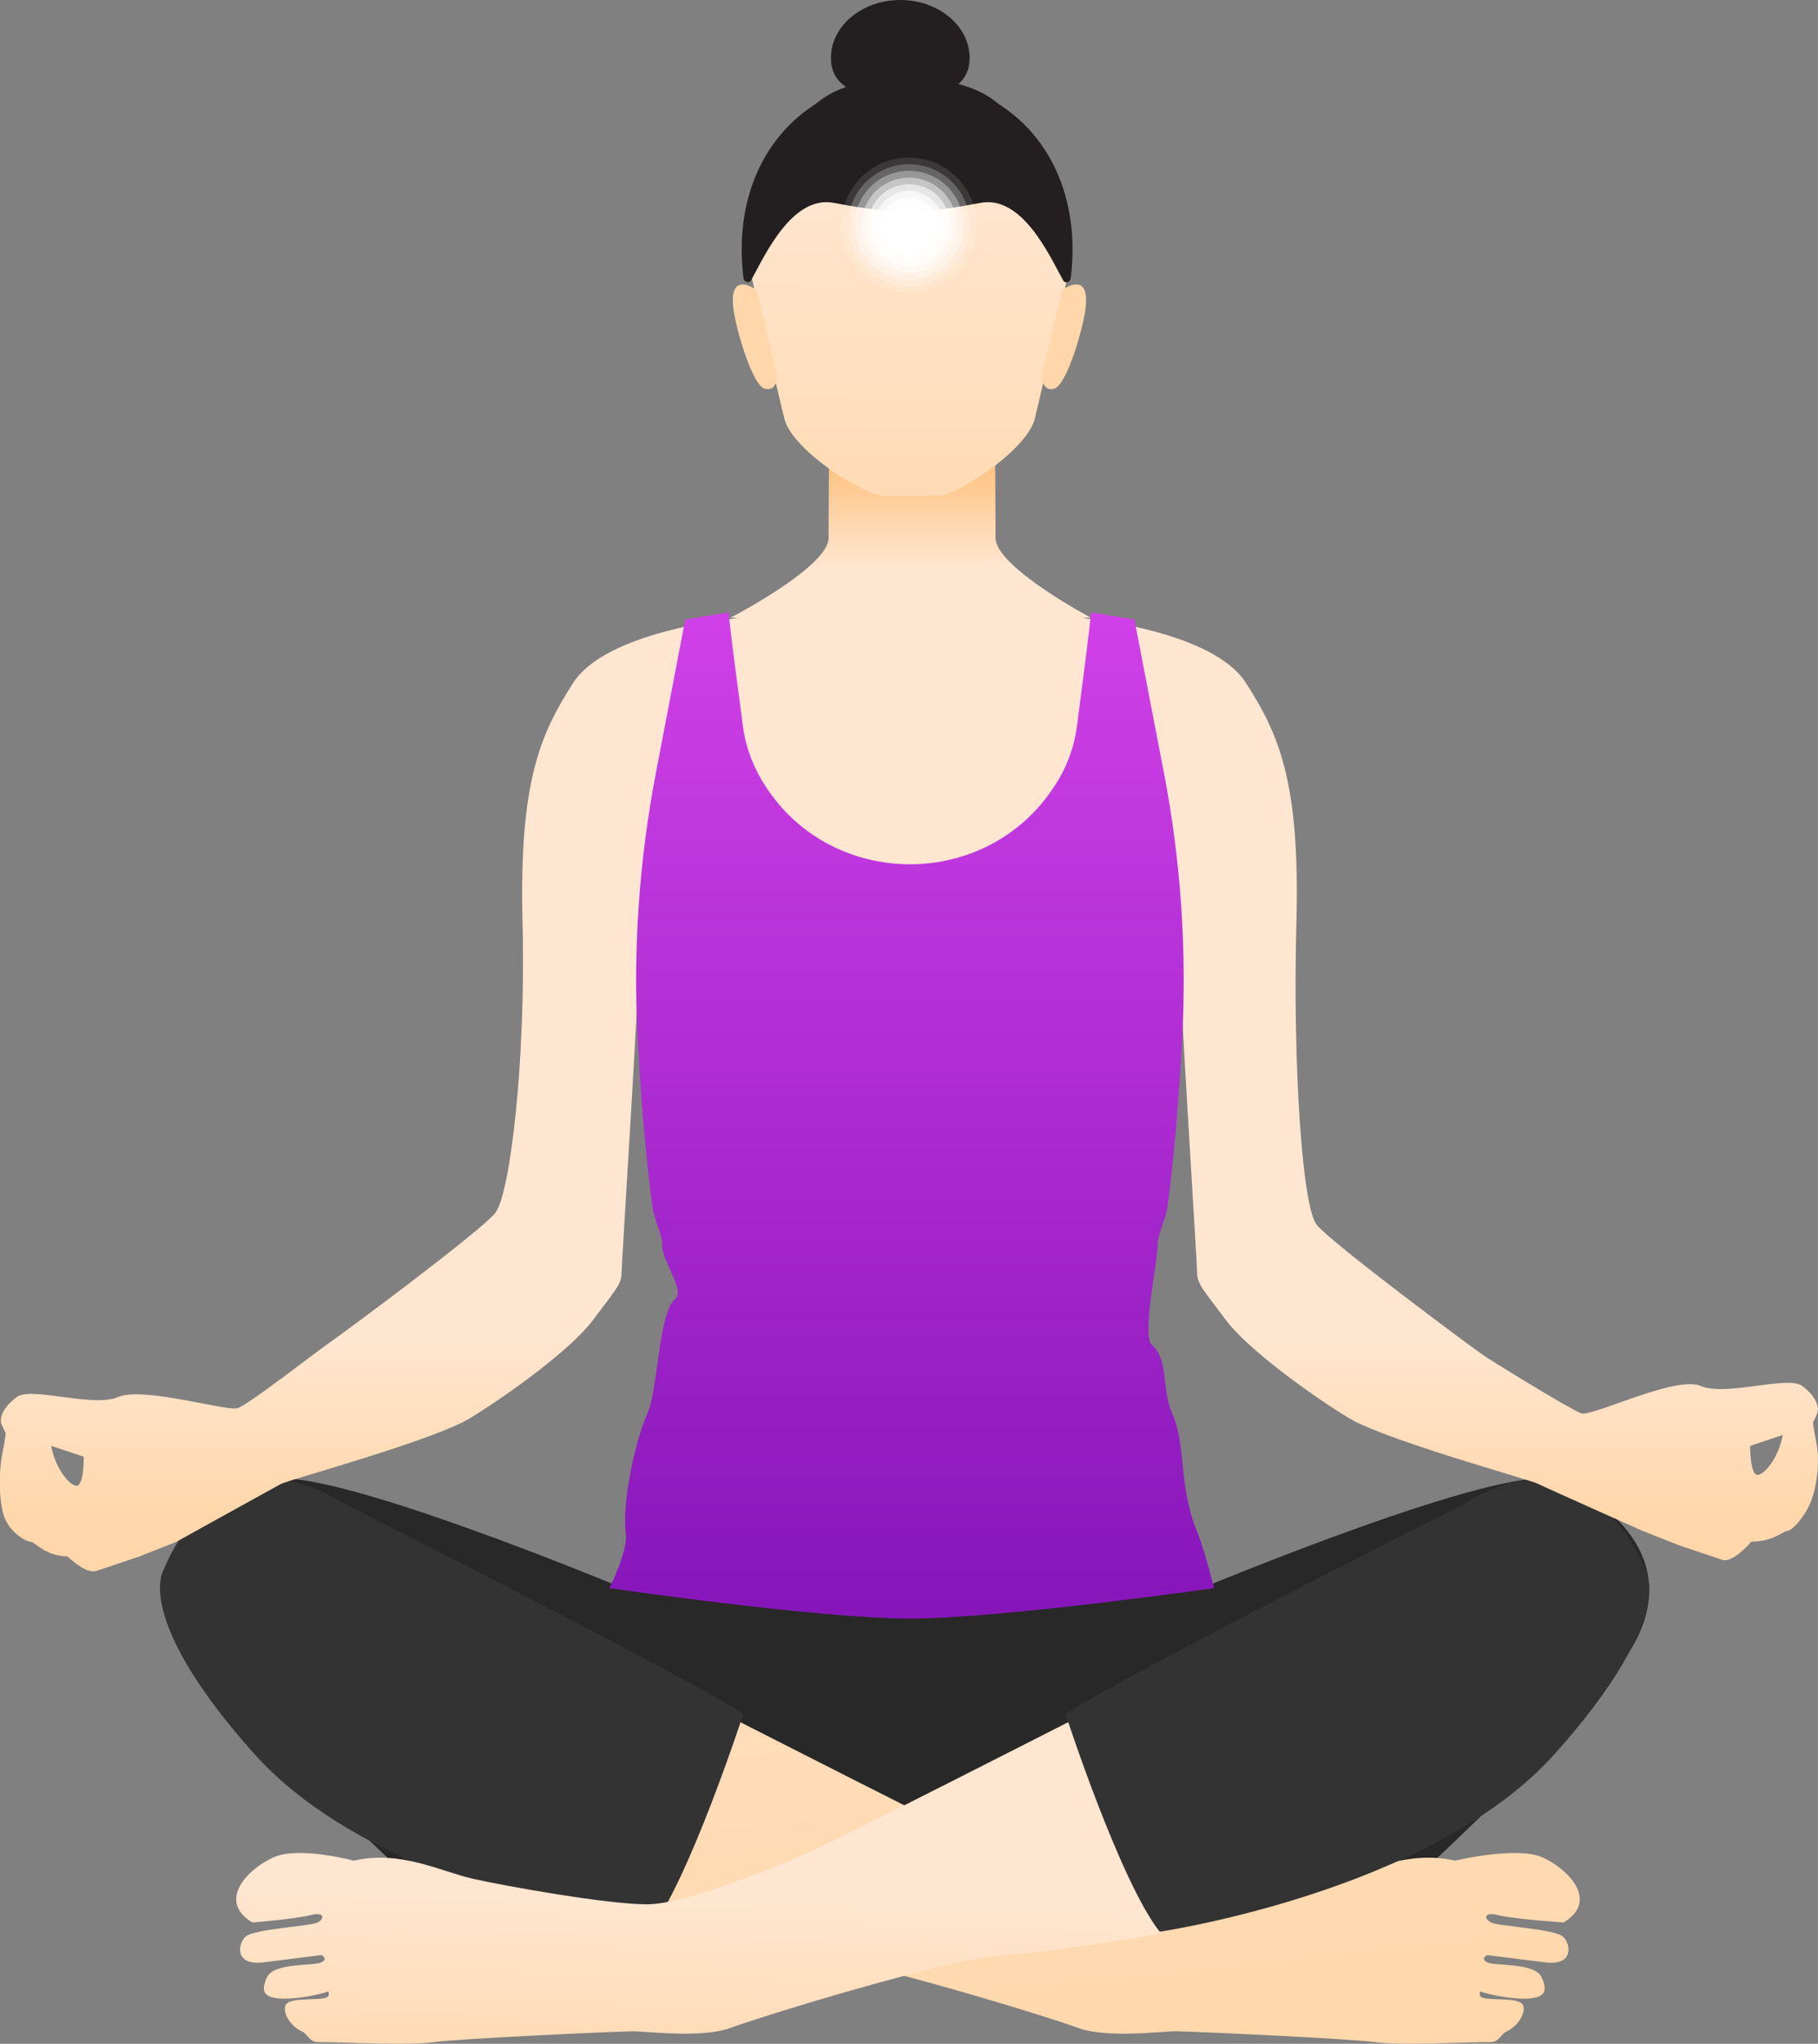
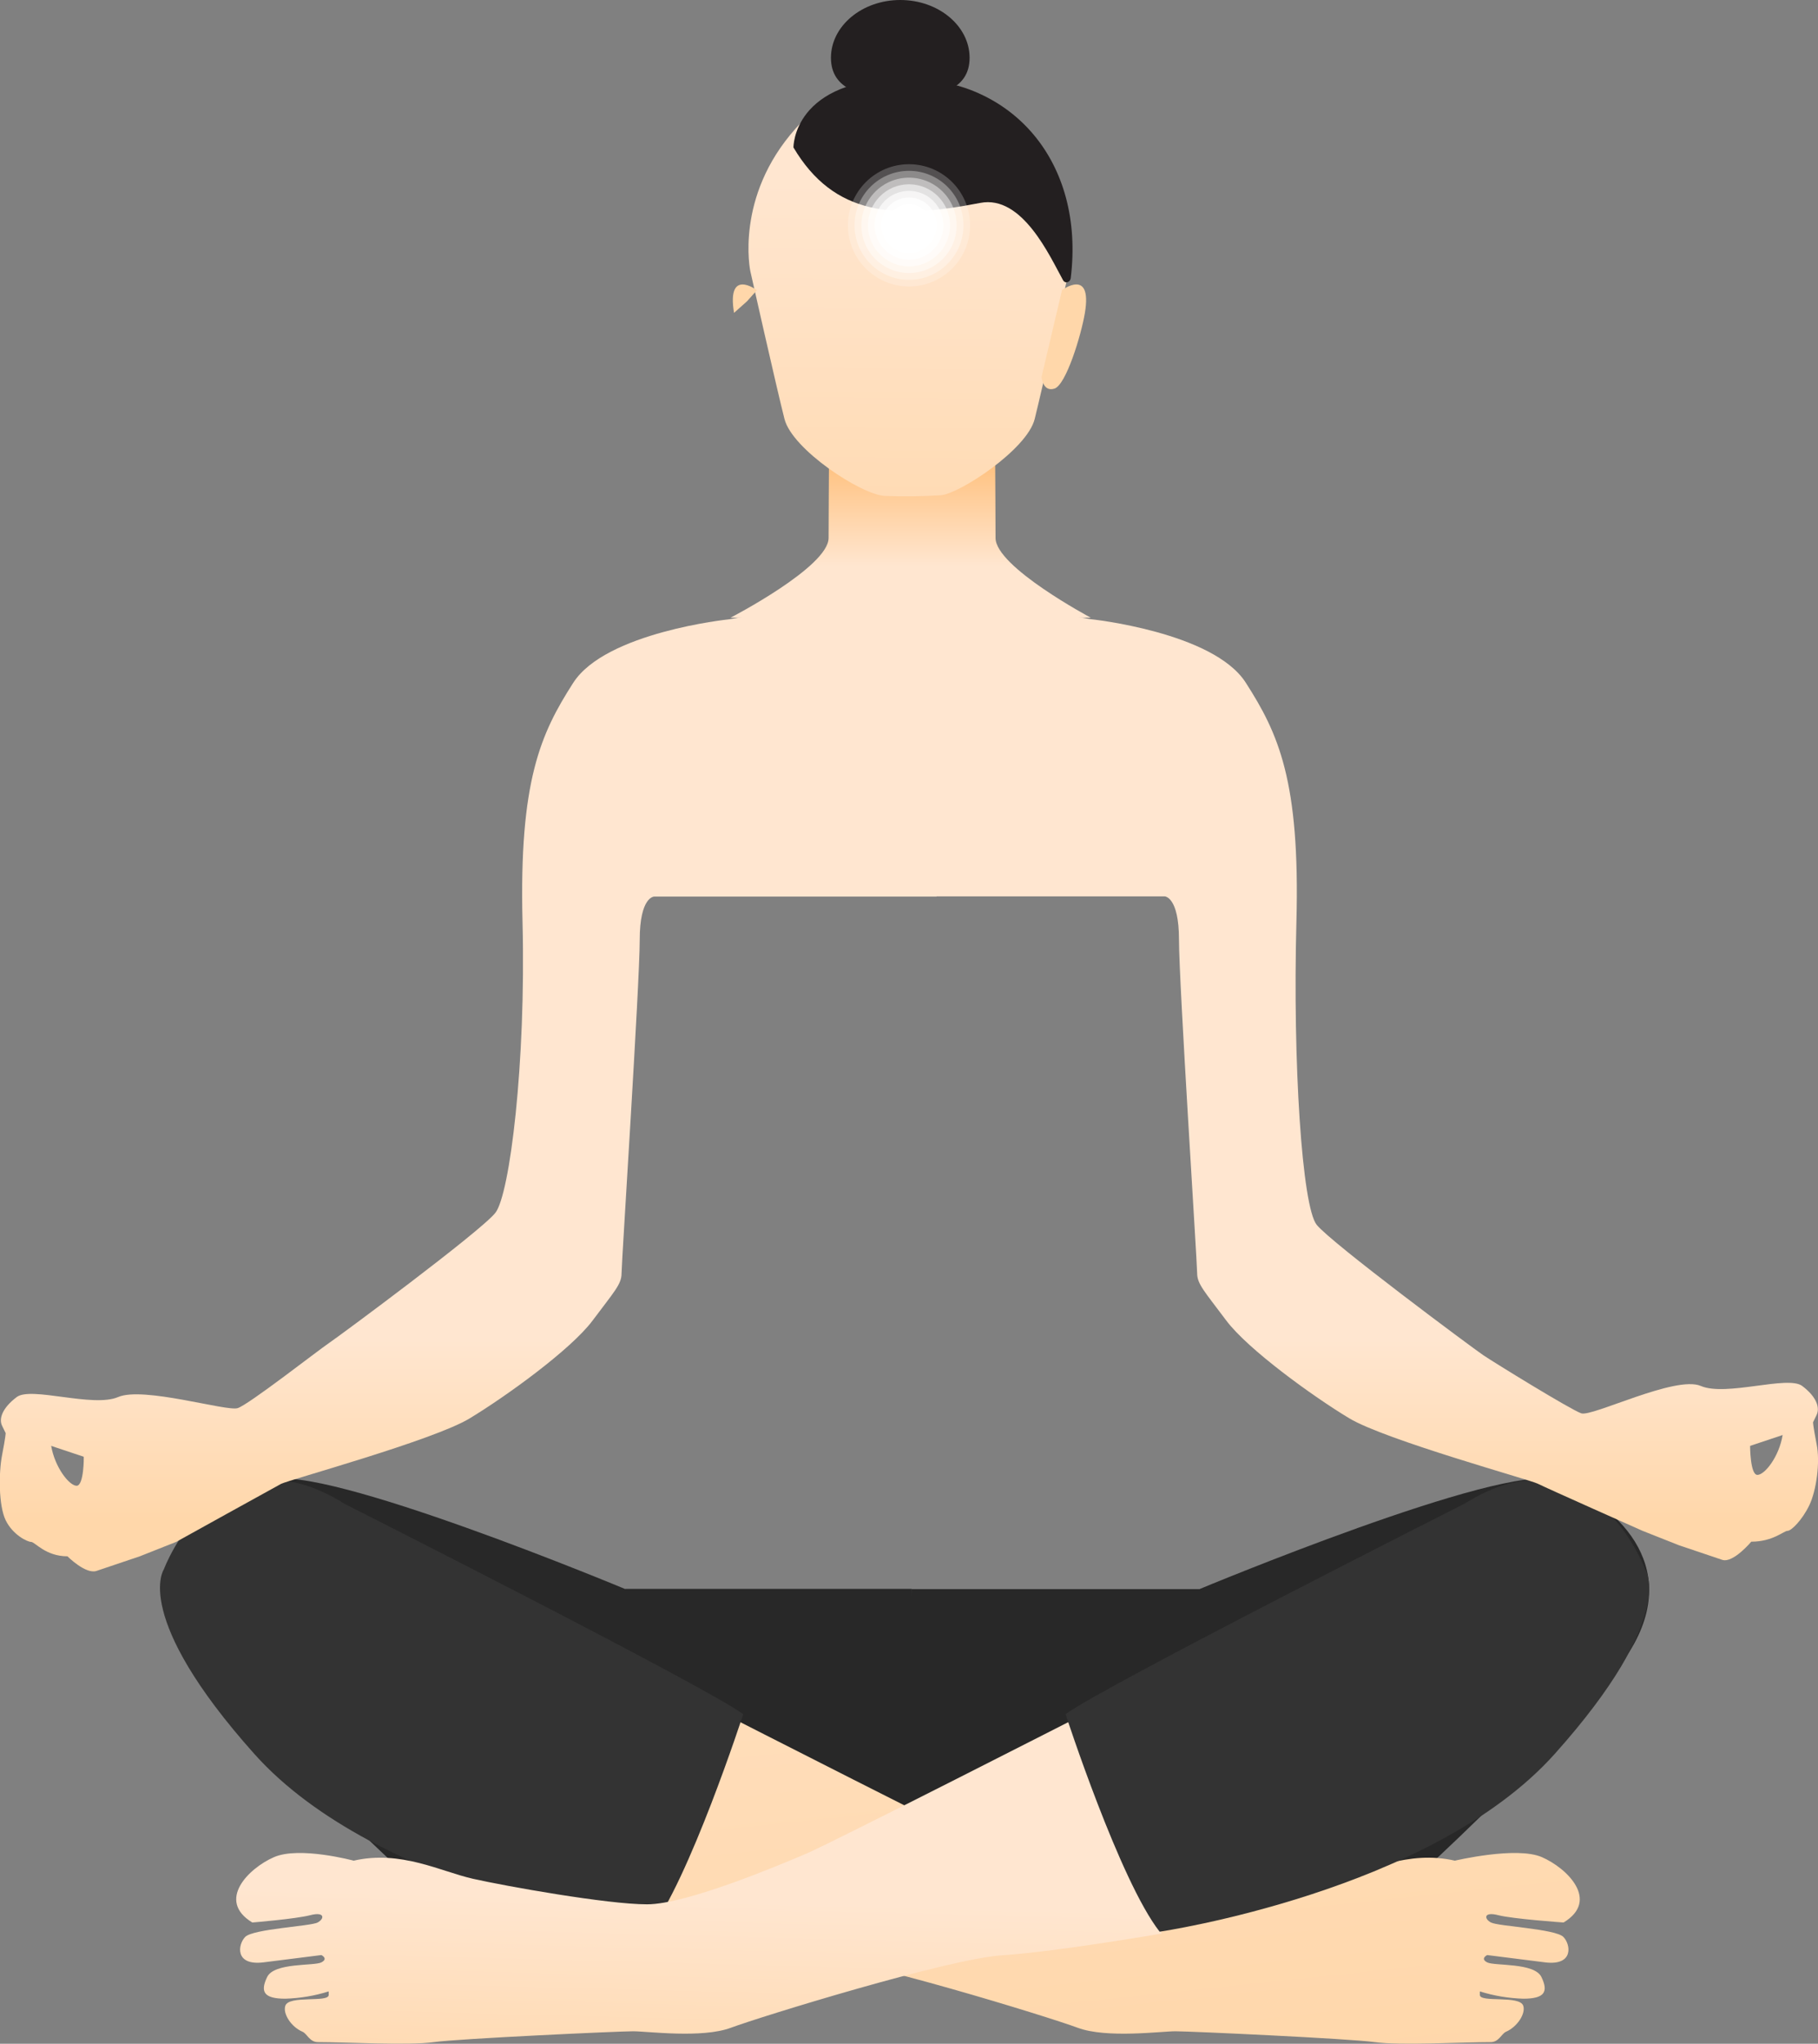
<svg xmlns="http://www.w3.org/2000/svg" id="Layer_1" x="0px" y="0px" viewBox="0 0 771 866.2" style="enable-background:new 0 0 771 866.2;" xml:space="preserve">
  <rect x="0" y="0" width="771" height="866.2" fill="#808080" stroke="none" />
  <style type="text/css"> .st0{fill:#282828;} .st1{fill:url(#SVGID_1_);} .st2{fill:#333333;} .st3{fill:url(#SVGID_2_);} .st4{fill:url(#SVGID_3_);} .st5{fill:url(#SVGID_4_);} .st6{fill:url(#SVGID_5_);} .st7{fill:url(#SVGID_6_);} .st8{fill:url(#SVGID_7_);} .st9{fill:url(#SVGID_8_);} .st10{fill:url(#SVGID_9_);} .st11{fill:url(#SVGID_10_);} .st12{fill:#231F20;} .st13{fill:#FFFFFF;fill-opacity:0;} .st14{opacity:0.11;fill:#FFFFFF;enable-background:new ;} .st15{opacity:0.22;fill:#FFFFFF;enable-background:new ;} .st16{opacity:0.33;fill:#FFFFFF;enable-background:new ;} .st17{opacity:0.44;fill:#FFFFFF;enable-background:new ;} .st18{opacity:0.56;fill:#FFFFFF;enable-background:new ;} .st19{opacity:0.67;fill:#FFFFFF;enable-background:new ;} .st20{opacity:0.78;fill:#FFFFFF;enable-background:new ;} .st21{opacity:0.89;fill:#FFFFFF;enable-background:new ;} .st22{fill:#FFFFFF;} </style>
  <title>Yoga</title>
  <g>
    <g id="Layer_1-2">
      <path class="st0" d="M508.7,673.5c0,0,129-53.8,150.6-46.1s53.8,32.3,33.8,69.1S559.4,833.3,559.4,833.3s-162.8,1.5-176.7,0 l3.8-159.8H508.7z" />
      <path class="st0" d="M265.2,673.5c0,0-129-53.8-150.6-46.1s-53.8,32.3-33.8,69.1s133.7,136.7,133.7,136.7s162.8,1.5,176.7,0 l-4.6-159.8H265.2z" />
      <linearGradient id="SVGID_1_" gradientUnits="userSpaceOnUse" x1="480.534" y1="-26.781" x2="433.894" y2="414.039" gradientTransform="matrix(1 0 0 -1 0 863.89)">
        <stop offset="0" style="stop-color:#FFD7AA" />
        <stop offset="1" style="stop-color:#FFE6D0" />
      </linearGradient>
      <path class="st1" d="M307.1,726.4c0,0,107.1,54.6,117.9,59.2s50.7,21.5,67.6,21.5s59.9-7.7,73.7-10.8s30.7-12.3,50.7-7.7 c0,0,26.1-6.2,36.9-1.5s24.6,18.4,9.2,27.7c0,0-21.5-1.5-27.7-3.1s-6.1,1.5-3.1,3.1s27.3,2.7,30.7,6.1c3.1,3.1,4.6,12.3-7.7,10.8 l-24.6-3.1c0,0-3.1,1.5,0,3.1s20,0,23,6.2s1.5,9.2-7.7,9.2c-6.2-0.2-12.4-1.2-18.4-3.1v1.5c0,3.4,16.9,0,18.4,4.6 c1.1,3.3-2.5,8.9-7.3,11c-1.9,0.8-3,4.4-6.5,4.4c-12.3,0-38.4,1.5-49.2,0s-78.4-4.6-84.5-4.6s-29.2,3.1-41.5-1.5 s-92.2-29.2-115.2-30.7s-67.6-9.2-67.6-9.2L307.1,726.4z" />
      <path class="st2" d="M146.2,637.4c0,0,152.1,76.8,169,89.1c0,0-23,70.7-39.9,92.2c0,0-115.2-16.9-167.4-75.3s-38.4-78.3-38.4-78.3 S92.4,603.6,146.2,637.4z" />
      <linearGradient id="SVGID_2_" gradientUnits="userSpaceOnUse" x1="294.217" y1="-30.229" x2="296.547" y2="58.401" gradientTransform="matrix(1 0 0 -1 0 863.89)">
        <stop offset="0" style="stop-color:#FFD7AA" />
        <stop offset="1" style="stop-color:#FFE6D0" />
      </linearGradient>
      <path class="st3" d="M459.9,726.4c0,0-107.1,54.6-117.9,59.2s-50.7,21.5-67.6,21.5s-59.9-7.7-73.7-10.8s-30.7-12.3-50.7-7.7 c0,0-23-6.2-33.8-1.5s-24.5,18.4-9.2,27.7c0,0,18.4-1.5,24.6-3.1s6.1,1.5,3.1,3.1s-27.3,2.7-30.7,6.1c-3.1,3.1-4.6,12.3,7.7,10.8 l24.6-3.1c0,0,3.1,1.5,0,3.1s-20,0-23,6.2s-1.5,9.2,7.7,9.2c6.2-0.2,12.4-1.2,18.4-3.1v1.5c0,3.4-16.9,0-18.4,4.6 c-1.1,3.3,2.4,8.9,7.3,11c1.9,0.8,3,4.4,6.5,4.4c12.3,0,38.4,1.5,49.2,0s78.4-4.6,84.5-4.6s29.2,3.1,41.5-1.5S402,830.2,425,828.7 s67.6-9.2,67.6-9.2L459.9,726.4z" />
      <path class="st2" d="M620.9,637.4c0,0-152.1,76.8-169,89.1c0,0,23,70.7,39.9,92.2c0,0,115.2-16.9,167.5-75.3s38.4-78.3,38.4-78.3 S674.7,603.6,620.9,637.4z" />
      <linearGradient id="SVGID_3_" gradientUnits="userSpaceOnUse" x1="348.205" y1="724.92" x2="348.205" y2="624.05" gradientTransform="matrix(1 0 0 -1 0 863.89)">
        <stop offset="0" style="stop-color:#FF9115" />
        <stop offset="1" style="stop-color:#FFE6D0" />
      </linearGradient>
      <path class="st4" d="M386.6,172.7v89.1h-76.8c0,0,41.6-21.5,41.6-33.8s0.4-69.1,0.4-69.1h34.8L386.6,172.7z" />
      <linearGradient id="SVGID_4_" gradientUnits="userSpaceOnUse" x1="424.245" y1="724.92" x2="424.245" y2="624.05" gradientTransform="matrix(1 0 0 -1 0 863.89)">
        <stop offset="0" style="stop-color:#FF9115" />
        <stop offset="1" style="stop-color:#FFE6D0" />
      </linearGradient>
      <path class="st5" d="M385.8,172.7v89.1h76.8c0,0-40.4-21.5-40.4-33.8s-0.4-69.1-0.4-69.1h-35.9V172.7z" />
      <linearGradient id="SVGID_5_" gradientUnits="userSpaceOnUse" x1="199.829" y1="219.95" x2="199.829" y2="296.11" gradientTransform="matrix(1 0 0 -1 0 863.89)">
        <stop offset="0" style="stop-color:#FFD7AA" />
        <stop offset="1" style="stop-color:#FFE6D0" />
      </linearGradient>
      <path class="st6" d="M309,262.5c0,0-52.1,5.4-65.9,26.9s-23,41.5-21.5,101.4s-5.4,115.4-11.5,123.2s-66.1,52.2-70.7,55.3 s-33.9,26-38.6,27.5s-40-9.3-50.7-4.7s-36.9-4.6-43,0s-7.7,9.2-6.2,12.2l1.5,3.1c0,0,0,1.5-1.5,9.2s-1.5,21.5,1.5,27.7 s9.2,9.2,10.8,9.2s6.1,6.1,15.4,6.1c0,0,7.7,7.7,12.3,6.2l18.4-6.2l15.4-6.1c0,0,41.5-23,44.5-24.6s64.5-18.4,79.9-27.7 s43-29.2,52.2-41.5s12.3-15.4,12.3-20s7.7-122.9,7.7-141.3s6.1-18.4,6.1-18.4h119.8l2.3-132.9L309,262.5z M32.5,629.7 c-3.1,0-9.2-7.7-10.8-16.9l13.8,4.6C35.6,617.4,35.6,629.7,32.5,629.7z" />
      <linearGradient id="SVGID_6_" gradientUnits="userSpaceOnUse" x1="571.419" y1="219.95" x2="571.419" y2="296.11" gradientTransform="matrix(1 0 0 -1 0 863.89)">
        <stop offset="0" style="stop-color:#FFD7AA" />
        <stop offset="1" style="stop-color:#FFE6D0" />
      </linearGradient>
      <path class="st7" d="M770.4,612c-1.5-7.7-1.5-9.2-1.5-9.2l1.5-3.1c1.5-3.1,0-7.7-6.1-12.3s-32.3,4.6-43,0s-46.1,13.2-50.7,11.6 s-36.9-21.5-41.5-24.6s-64.5-47.6-70.7-55.3s-10.2-68.5-8.6-128.4s-7.7-79.9-21.5-101.4s-65.9-26.9-65.9-26.9l-90.6-15.4 l2.3,132.9h119.8c0,0,6.1,0,6.1,18.4s7.7,136.7,7.7,141.3s3.1,7.7,12.3,20s36.9,32.3,52.2,41.5s76.8,26.1,79.9,27.7 s44.5,20,44.5,20l15.4,6.1l18.4,6.2c4.6,1.5,12.3-7.7,12.3-7.7c9.2,0,13.8-4.6,15.4-4.6s6.2-4.6,9.2-10.8S772,619.7,770.4,612z M745.3,625.1c-3.1,0-3.1-12.3-3.1-12.3l13.8-4.6C754.5,617.4,748.4,625.1,745.3,625.1z" />
      <linearGradient id="SVGID_7_" gradientUnits="userSpaceOnUse" x1="386.62" y1="-36.61" x2="386.62" y2="812.59" gradientTransform="matrix(1 0 0 -1 0 863.89)">
        <stop offset="0" style="stop-color:#6100A2" />
        <stop offset="1" style="stop-color:#F455FF" />
      </linearGradient>
-       <path class="st8" d="M507.9,649.7c-8.5-20.7-4.6-36.9-10.8-50.7c-4.5-10.1-1.5-23-8.6-29c-4.4-3.7,2.5-35.5,2.4-41.7 c-0.1-5.2,3.3-10.7,4.1-16.2c2.3-16.1,4.6-39.8,6.3-71.1c2.1-38-0.5-76.2-7.7-113.5l-12.5-64.9l-18.4-3.1c0,0,0,3.1-6.1,49.2 c-1.3,8.8-4.5,17.2-9.5,24.6c-28.5,44-93.9,44-122.4,0c-4.9-7.4-8.2-15.8-9.5-24.6c-6.2-46.1-6.2-49.2-6.2-49.2l-18.4,3.1 l-12.4,64.8c-7.2,37.4-9.8,75.6-7.7,113.6c1.7,31.3,4,54.9,6.3,71.1c0.8,5.6,4.2,11,4.1,16.2c-0.1,6.2,9.8,18.6,5.4,22.3 c-7.1,6-7.2,38.3-11.7,48.4c-6.1,13.8-10.8,39.9-9.2,50.7c1.1,7.6-7,23.4-7,23.4S347.4,686,385.8,686s129.1-12.9,129.1-12.9 S510.8,656.8,507.9,649.7z" />
      <linearGradient id="SVGID_8_" gradientUnits="userSpaceOnUse" x1="384.255" y1="600.61" x2="385.925" y2="789.68" gradientTransform="matrix(1 0 0 -1 0 863.89)">
        <stop offset="0" style="stop-color:#FFD7AA" />
        <stop offset="1" style="stop-color:#FFE6D0" />
      </linearGradient>
      <path class="st9" d="M433.9,54.5c-25.6-28.7-71-28.7-96.5,0c-25.9,29-19.2,60.4-19.2,60.4s11.2,49.8,14.5,62.7 s32.5,32.1,42.6,32.6c7.9,0.3,15.8,0.2,23.7-0.3c7.9-0.6,36.6-19.4,39.8-32.3s14.5-62.6,14.5-62.6S459.8,83.6,433.9,54.5z" />
      <linearGradient id="SVGID_9_" gradientUnits="userSpaceOnUse" x1="320.218" y1="687.98" x2="320.218" y2="598.25" gradientTransform="matrix(1 0 0 -1 0 863.89)">
        <stop offset="0" style="stop-color:#FFD7AA" />
        <stop offset="1" style="stop-color:#FFE6D0" />
      </linearGradient>
-       <path class="st10" d="M311.3,132.6c1.6,9.6,8,30.5,12.9,32.1s5.5-4.9,5.5-4.9L321,123C321,123,308.1,113.3,311.3,132.6z" />
+       <path class="st10" d="M311.3,132.6s5.5-4.9,5.5-4.9L321,123C321,123,308.1,113.3,311.3,132.6z" />
      <linearGradient id="SVGID_10_" gradientUnits="userSpaceOnUse" x1="451.184" y1="687.98" x2="451.184" y2="598.25" gradientTransform="matrix(1 0 0 -1 0 863.89)">
        <stop offset="0" style="stop-color:#FFD7AA" />
        <stop offset="1" style="stop-color:#FFE6D0" />
      </linearGradient>
      <path class="st11" d="M460.1,132.6c-1.6,9.6-8,30.5-12.9,32.1s-5.5-4.9-5.5-4.9l8.7-36.9C450.4,123,463.3,113.3,460.1,132.6z" />
      <path class="st12" d="M454.1,117.8c-0.2,1.9-2.4,2.6-3.3,0.9c-5.5-9.9-17.2-36.2-35.1-32.7c-36.4,7.1-62,5.5-79.2-23.5 c0,0-0.4-29.3,47.5-29.3C429.5,33.2,460.1,68.7,454.1,117.8z" />
-       <path class="st12" d="M385.4,33.2c47.9,0,47.5,29.3,47.5,29.3c-17.2,29-42.8,30.6-79.2,23.5c-17.9-3.5-29.6,22.8-35.1,32.7 c-0.9,1.6-3.1,0.9-3.3-0.9C309.3,68.7,339.9,33.2,385.4,33.2z" />
      <path class="st12" d="M411.2,24.5c0,13.5-13.1,17.1-29.4,17.1s-29.4-3.6-29.4-17.1S365.6,0,381.8,0S411.2,11,411.2,24.5z" />
      <circle class="st13" cx="385.5" cy="95.5" r="31.5" />
-       <circle class="st14" cx="385.5" cy="95.5" r="28.7" />
      <circle class="st15" cx="385.5" cy="95.5" r="25.9" />
      <circle class="st16" cx="385.5" cy="95.5" r="23.1" />
      <circle class="st17" cx="385.5" cy="95.5" r="20.2" />
      <circle class="st18" cx="385.5" cy="95.5" r="17.4" />
      <circle class="st19" cx="385.5" cy="95.5" r="14.6" />
      <circle class="st20" cx="385.5" cy="95.5" r="11.8" />
      <circle class="st21" cx="385.5" cy="95.5" r="9" />
      <circle class="st22" cx="385.5" cy="95.5" r="6.2" />
    </g>
  </g>
</svg>